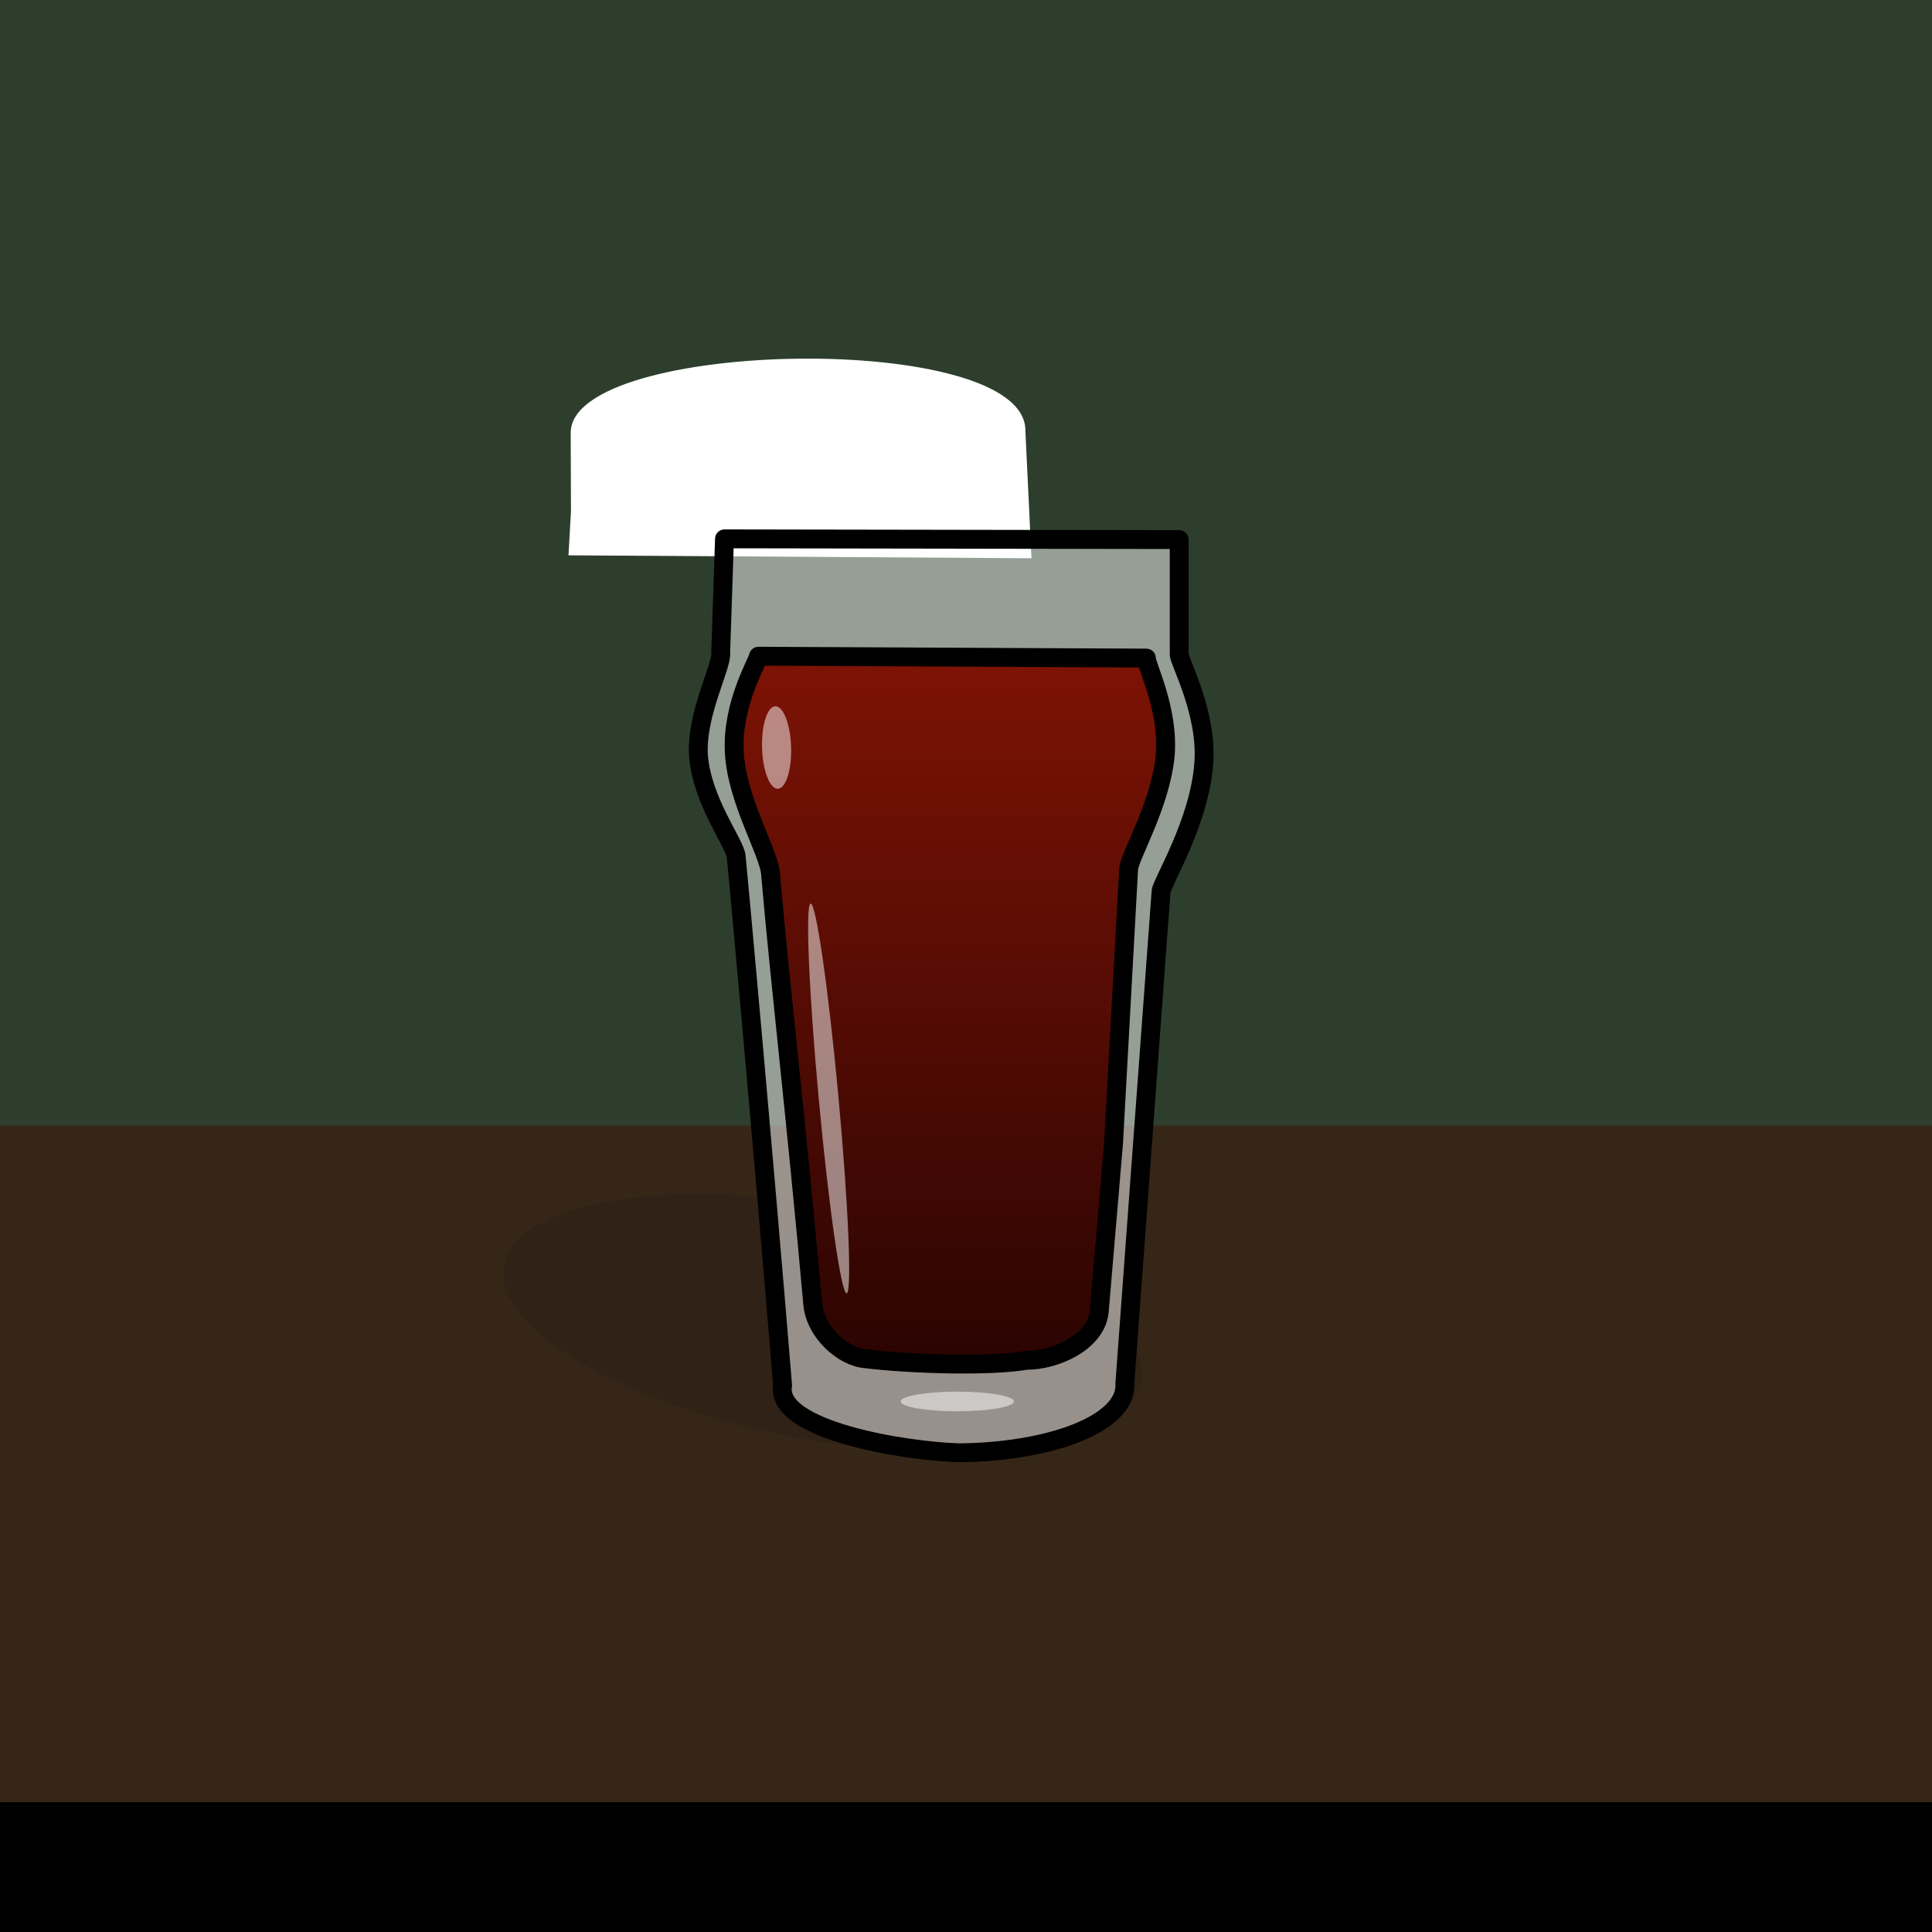
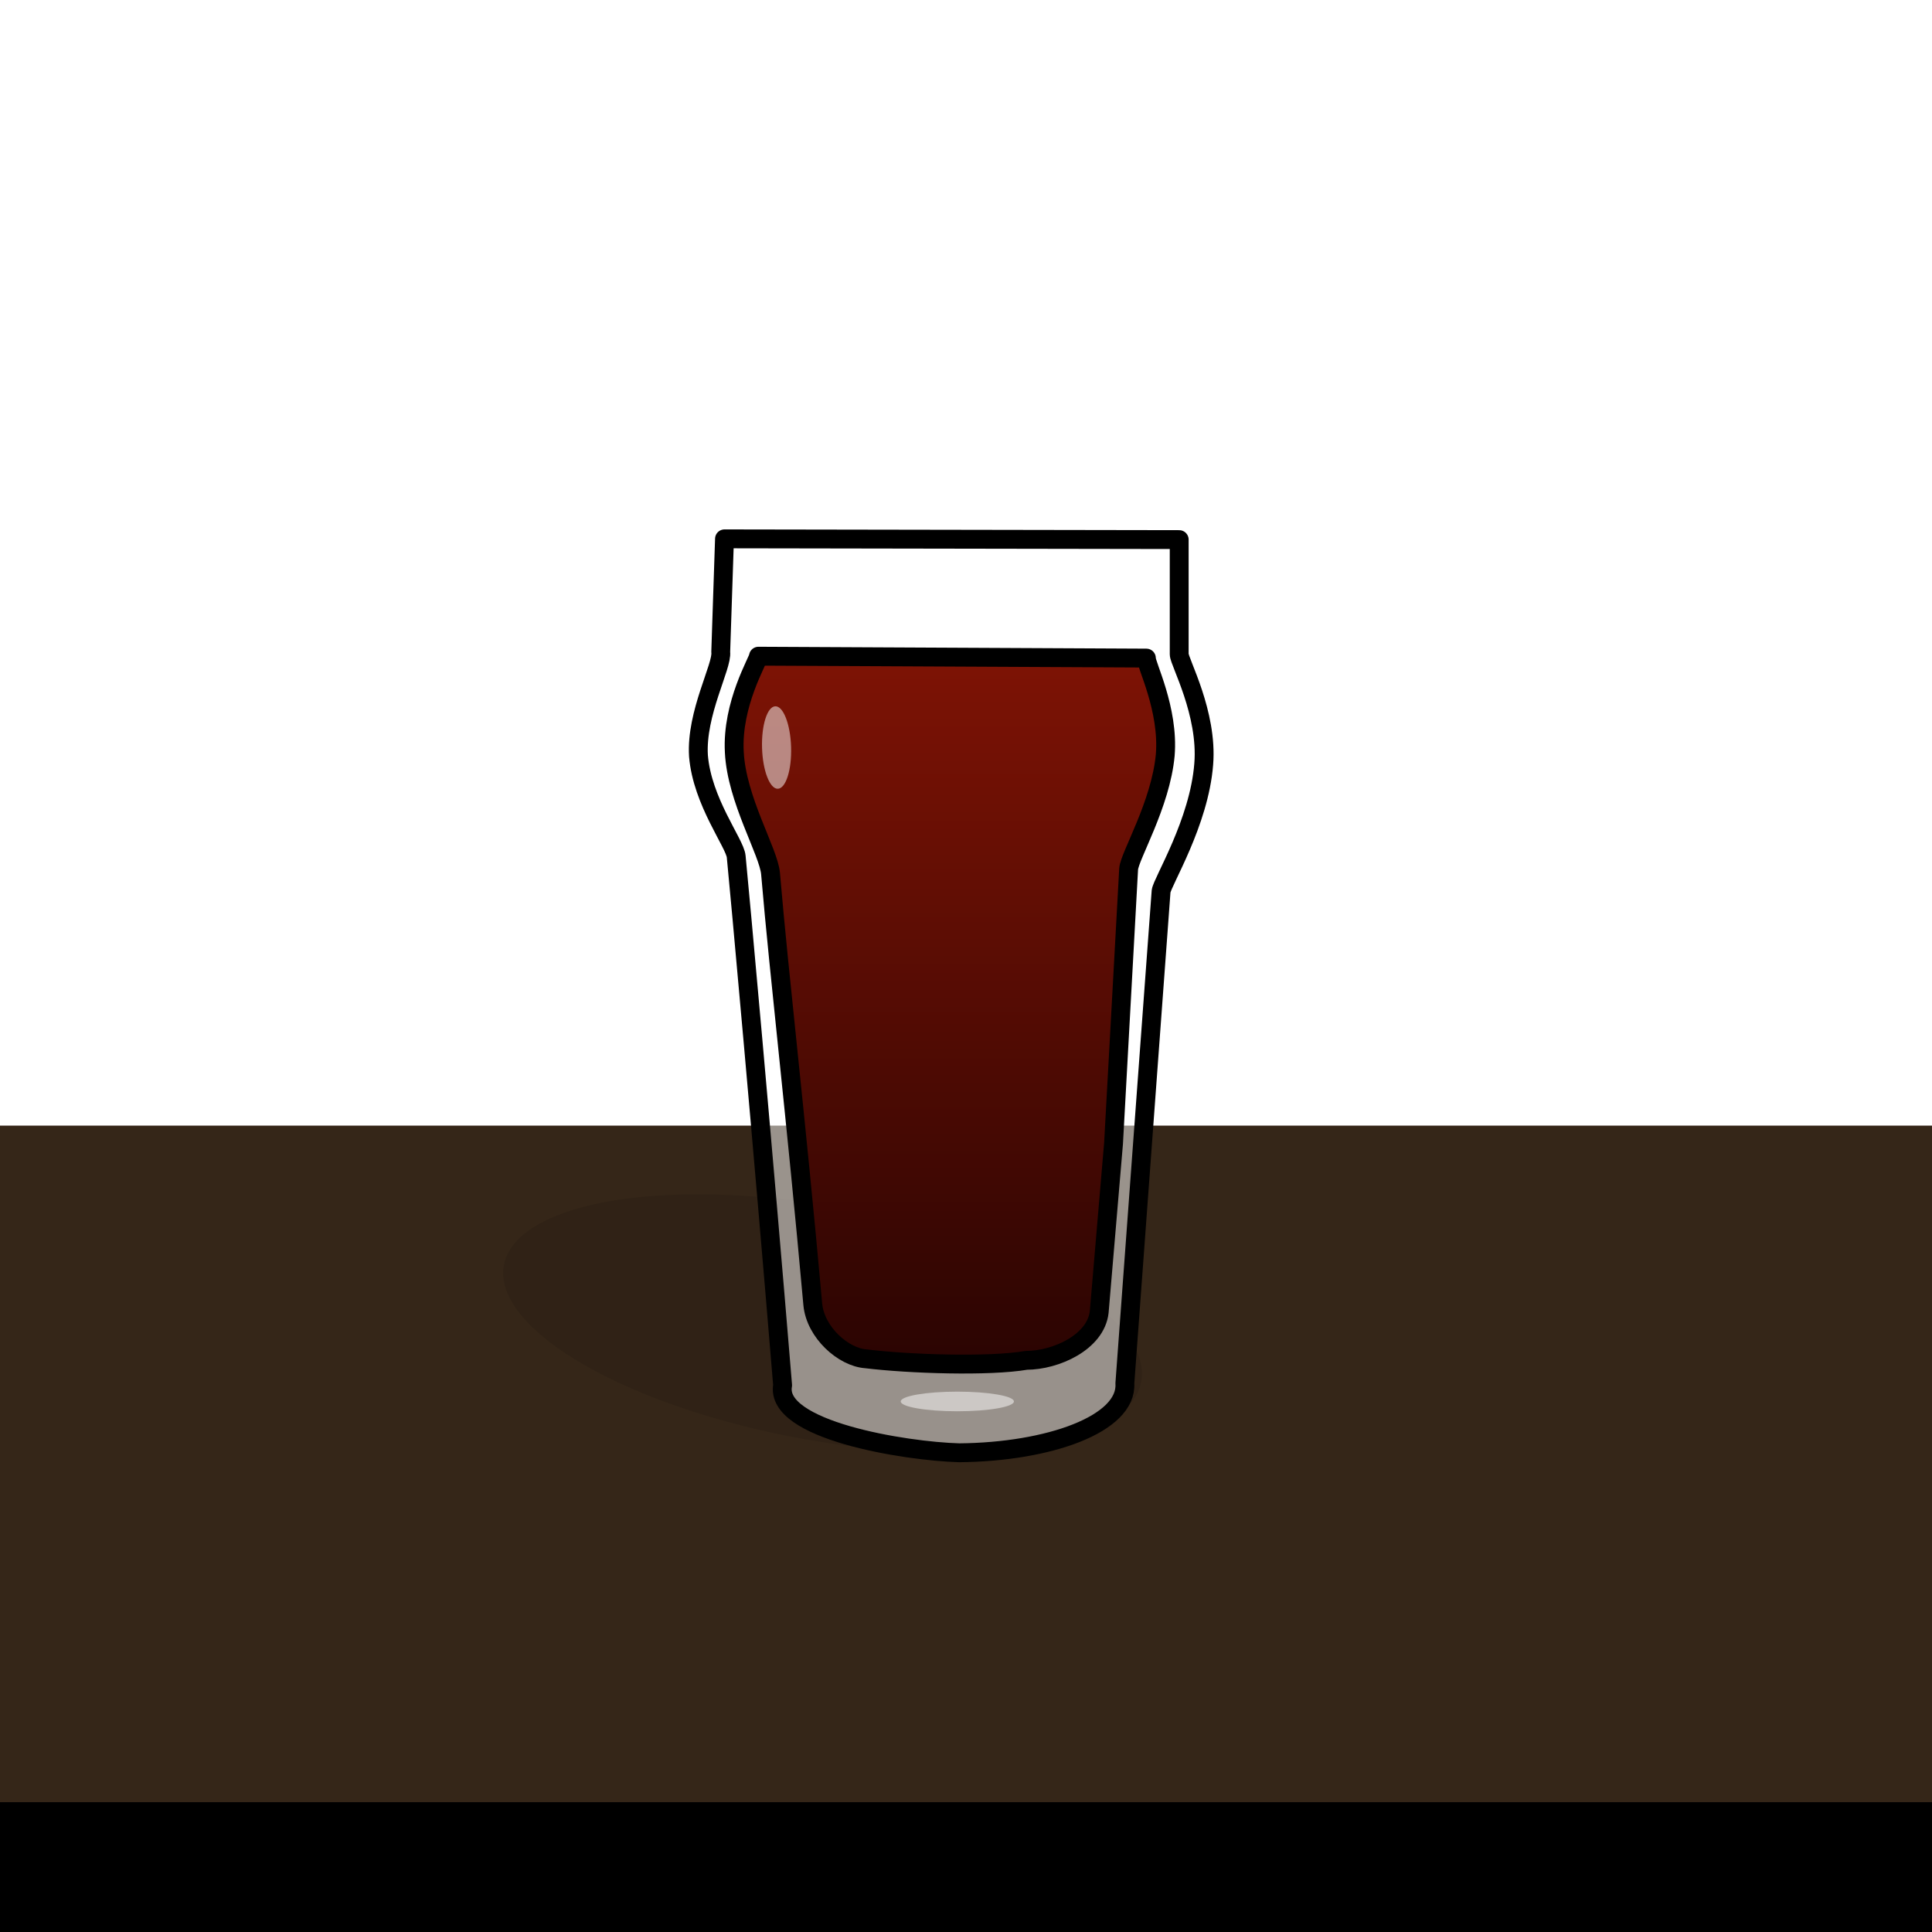
<svg xmlns="http://www.w3.org/2000/svg" id="g" width="512" height="512">
  <style>@keyframes g-u-fgts{0%{transform:translate(250.0px,226.3px) rotate(0deg) scale(1,1);;animation-timing-function:cubic-bezier(.42,0,.58,1)}26%,70%{transform:translate(250.0px,226.3px) rotate(0deg) scale(1,1.15);;animation-timing-function:cubic-bezier(.42,0,.58,1)}50%{transform:translate(250.0px,226.3px) rotate(0deg) scale(1,1.1);;animation-timing-function:cubic-bezier(.42,0,.58,1)}to{transform:translate(250.0px,226.3px) rotate(0deg) scale(1,1);}}@keyframes b2t{0%{transform:translate(252.4px,350.7px)}60%{transform:translate(252.1px,335.5px)}to{transform:translate(240.9px,176.6px)}}@keyframes b2c{0%,60%,to{opacity:0}90%{opacity:1}}@keyframes b1t{0%{transform:translate(256px,350.7px)}40%,to{transform:translate(265.4px,180px)}}@keyframes b1c{0%,40%,to{opacity:0}30%{opacity:1}}@keyframes b3t{0%{transform:translate(257.5px,326.9px)}28%{transform:translate(252.3px,328.1px)}68%,to{transform:translate(249.2px,174.1px)}}@keyframes b3c{0%,28%,68%,to{opacity:0}58%{opacity:1}}</style>
  <defs>
    <linearGradient id="gf" x1=".5" x2=".5" y1="0" y2="1" gradientUnits="objectBoundingBox" spreadMethod="pad">
      <stop id="gf-0" offset="0%" stop-color="#7e1305" />
      <stop id="g1-1" offset="100%" stop-color="#2a0402" />
    </linearGradient>
  </defs>
  <g id="g-u-bg">
-     <rect id="r10" width="512" height="512" fill="#2d3e2d" />
    <rect id="r11" width="512" height="213.7" fill="#352618" transform="translate(0 298.3)" />
    <rect id="r12" width="512" height="213.7" fill="#" transform="matrix(1 0 0 .161 0 477.6)" />
  </g>
  <ellipse id="g-u-sw" fill="#050505" fill-opacity=".1" rx="73.2" ry="22.8" transform="matrix(1.154 .21 -.244 1.34 218 350.7)" />
  <g style="animation:g-u-fgts 5000ms linear infinite normal forwards" transform="rotate(-.2 54708 -60181.4)">
    <g id="g-u-fg" transform="translate(-250.6 -219.4)">
-       <path id="j-pint" fill="#fff" stroke-linecap="round" stroke-linejoin="round" stroke-width="1" d="m18.7 71.4 122.7.8-1.5-22.3c.6-17.7-120.3-16.5-120.5 0v13.8l-.7 7.7Z" transform="matrix(1 0 0 1.512 172.3 67.8)" />
+       <path id="j-pint" fill="#fff" stroke-linecap="round" stroke-linejoin="round" stroke-width="1" d="m18.7 71.4 122.7.8-1.5-22.3c.6-17.7-120.3-16.5-120.5 0l-.7 7.7Z" transform="matrix(1 0 0 1.512 172.3 67.8)" />
    </g>
  </g>
  <g id="g-u-mp" transform="translate(172.4 100)">
    <path id="g-u-og" fill="#fff" fill-opacity=".5" stroke="#000" stroke-linecap="round" stroke-linejoin="round" stroke-width="5" d="M34.8 267.1C29.5 202.8 23.3 135 22.5 127c-.3-3.5-9-14.5-10-26.7-.7-11.3 6.4-23.8 5.9-27.5l1-30 120.5.2v30.4c0 2 7.6 15.6 6.5 29.1-1.2 15.5-11 31.2-11.3 33.7l-9.6 130.4c.7 10.8-20.2 18.2-43.9 18.4-14.4-.4-49-6-46.8-17.9" transform="translate(.2)" />
    <path id="g-u-ig" fill="url(#gf)" stroke="#000" stroke-linecap="round" stroke-linejoin="round" stroke-width="5" d="m28.6 74.2 102.8.5c-.2 1.6 6 13.5 5 25.7-1.2 13.1-9.5 26.8-9.7 30.2l-4 72.7-3.8 44.7c-.9 8-11.5 12.8-19.3 12.8-9.9 1.7-31 1-42.5-.4-6-.4-13.4-7-14.1-14.4-4.5-50.2-8.8-86-11.2-114.2-.5-5.8-9-19.6-9.6-32.2-.7-12.8 6.4-24.3 6.4-25.4Z" transform="translate(0 -.3)" />
-     <ellipse id="ke1" fill="#fff" stroke-width="0" opacity=".5" rx="4" ry="22.3" transform="matrix(.653 -.06 .214 2.316 47.2 191.1)" />
    <ellipse id="ke2" fill="#fff" stroke-width="0" opacity=".5" rx="4" ry="22.3" transform="matrix(.962 -.03 .015 .49 33.4 98.1)" />
  </g>
  <g style="animation:b2t 5000ms linear infinite normal forwards" transform="translate(252.5 350.7)">
    <g opacity="0" style="animation:b2c 5000ms linear infinite normal forwards" transform="matrix(2.036 0 0 2.1 -199.3 -517)">
      <circle id="ke15" r="3.4" fill="none" stroke="rgba(255,255,255,0.5)" stroke-width="1.5" transform="matrix(.568 0 0 .563 100.6 250.2)" />
      <circle id="ke16" r="3.4" fill="none" stroke="rgba(255,255,255,0.5)" stroke-width="1.5" transform="matrix(.568 0 0 .563 94 244.9)" />
      <circle id="ke17" r="3.4" fill="none" stroke="rgba(255,255,255,0.5)" stroke-width="1.5" transform="matrix(.568 0 0 .563 101.8 242.2)" />
    </g>
  </g>
  <g style="animation:b1t 5000ms linear infinite normal forwards" transform="translate(256 350.7)">
    <g opacity="0" style="animation:b1c 5000ms linear infinite normal forwards" transform="matrix(1.651 0 0 1.588 -161.6 -390.9)">
      <circle id="ke18" r="3.4" fill="none" stroke="rgba(255,255,255,0.5)" stroke-width="1.5" transform="matrix(.568 0 0 .563 100.6 250.2)" />
      <circle id="ke19" r="3.4" fill="none" stroke="rgba(255,255,255,0.5)" stroke-width="1.5" transform="matrix(.568 0 0 .563 94 244.9)" />
      <circle id="ke20" r="3.4" fill="none" stroke="rgba(255,255,255,0.5)" stroke-width="1.5" transform="matrix(.568 0 0 .563 101.8 242.2)" />
    </g>
  </g>
  <g style="animation:b3t 5000ms linear infinite normal forwards" transform="translate(257.6 326.9)">
    <g opacity="0" style="animation:b3c 5000ms linear infinite normal forwards" transform="matrix(2.036 0 0 2.1 -199.3 -517)">
      <circle id="ke21" r="3.4" fill="none" stroke="rgba(255,255,255,0.5)" stroke-width="1.5" transform="matrix(.568 0 0 .563 95.7 255)" />
-       <circle id="ke22" r="3.4" fill="none" stroke="rgba(255,255,255,0.5)" stroke-width="1.5" transform="matrix(.568 0 0 .563 94 244.9)" />
    </g>
  </g>
  <ellipse id="g-u-r" fill="#fff" stroke-width="0" opacity=".5" rx="15" ry="2.6" transform="translate(253.7 371.4)" />
</svg>